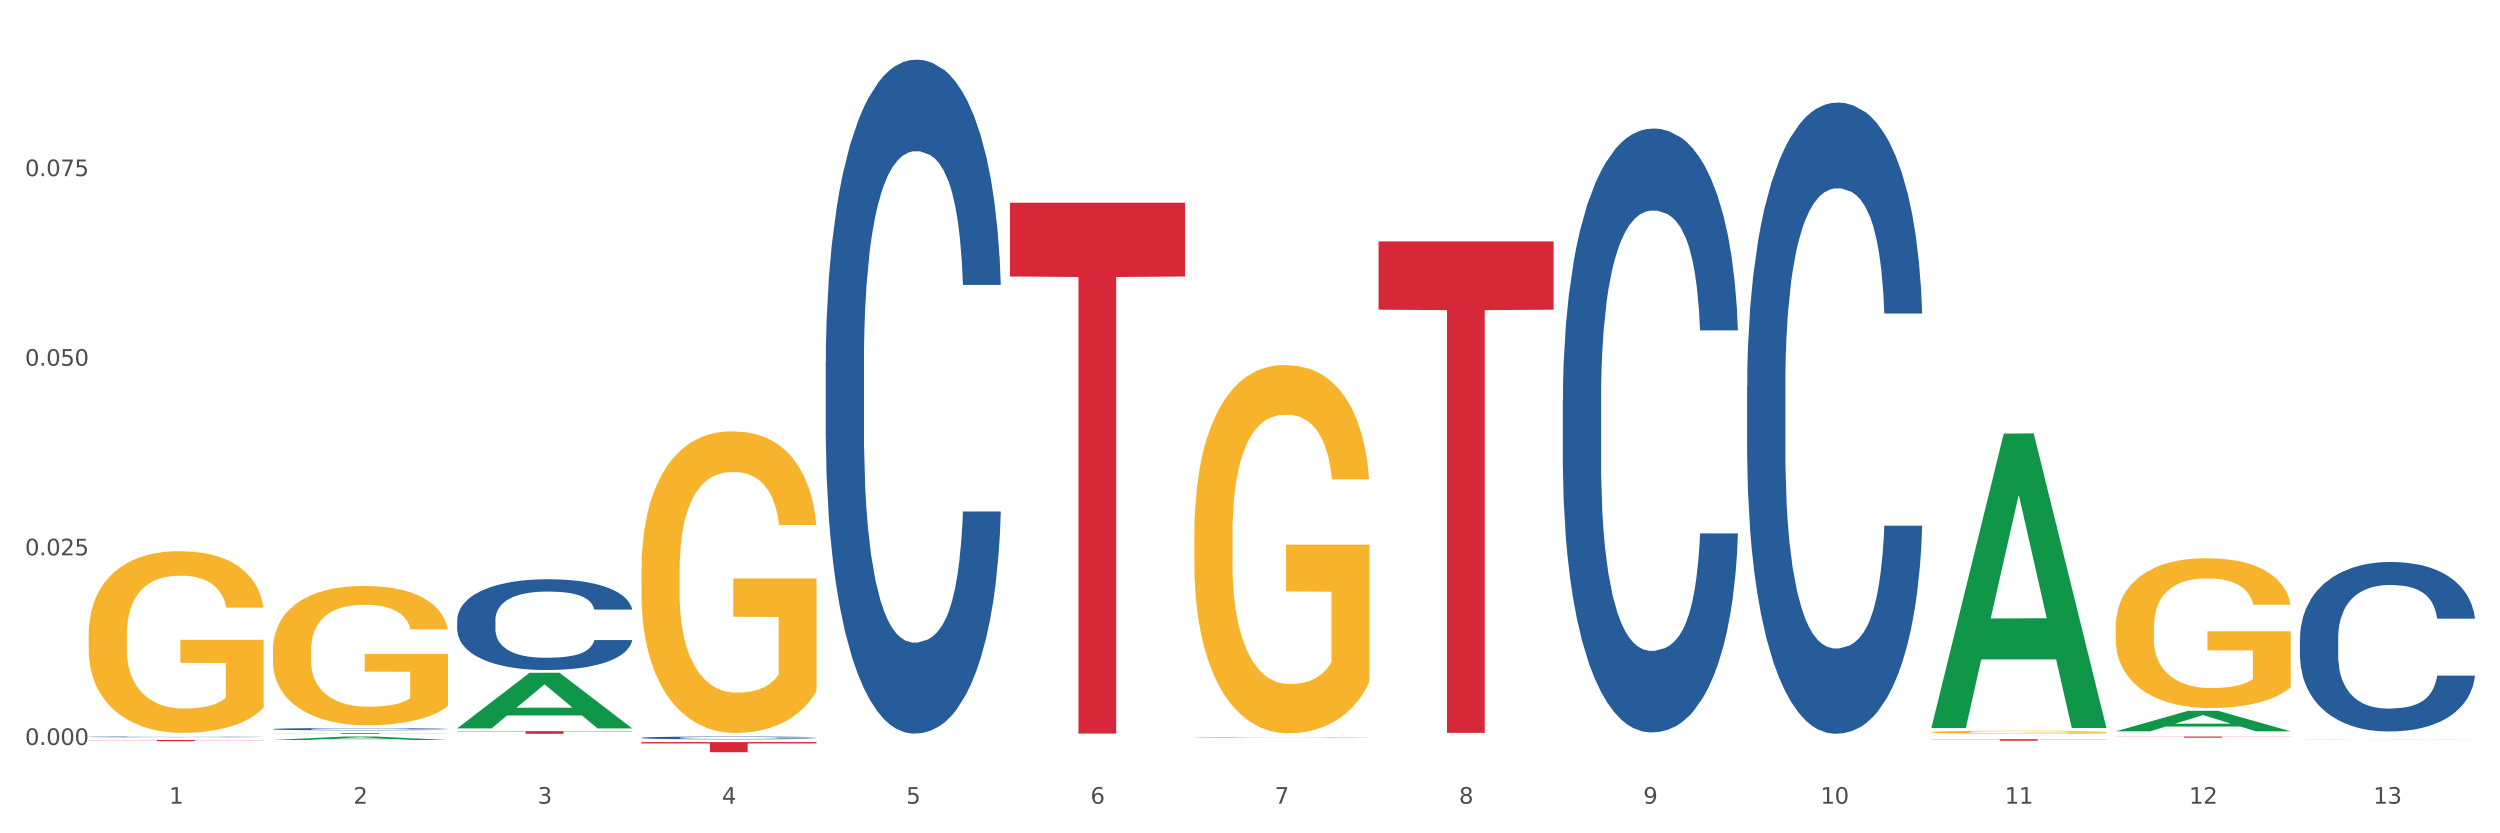
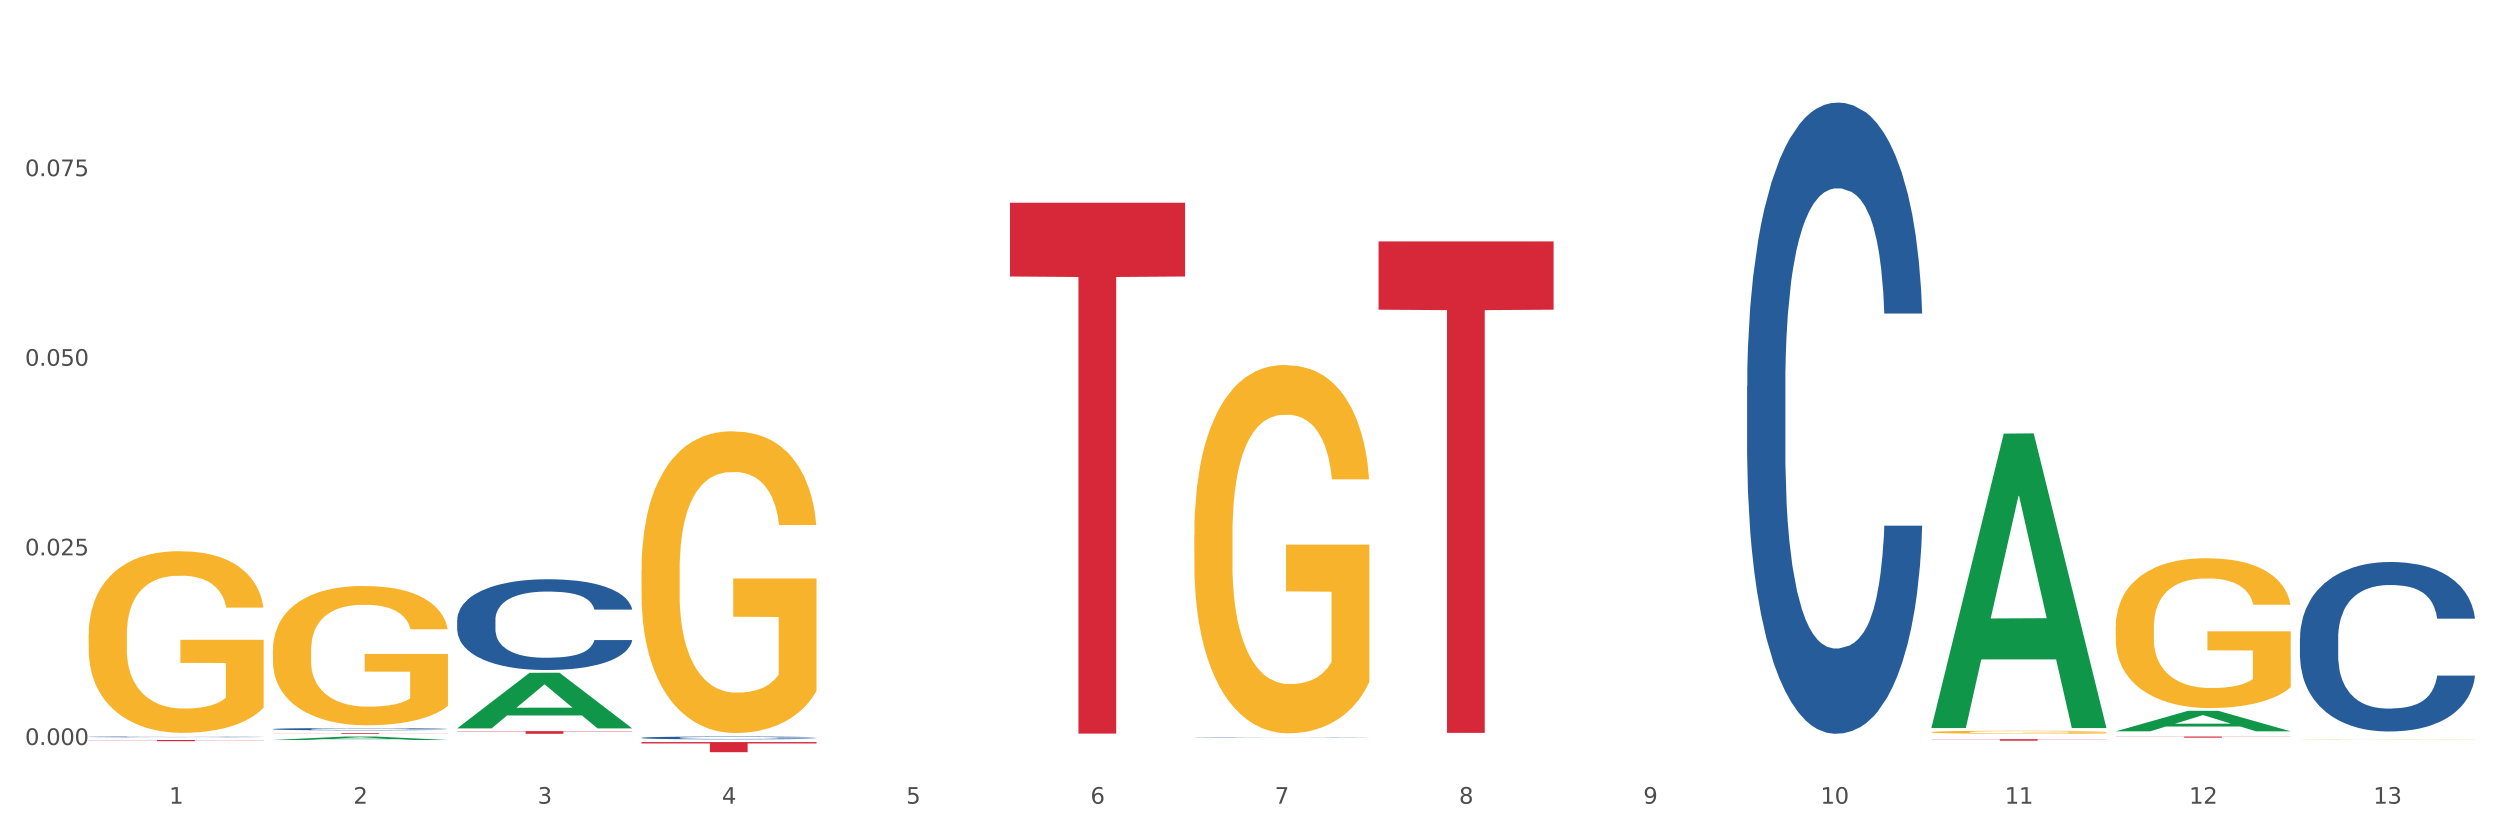
<svg xmlns="http://www.w3.org/2000/svg" xmlns:xlink="http://www.w3.org/1999/xlink" width="1080pt" height="360pt" viewBox="0 0 1080 360" version="1.1">
  <rect x="0" y="0" width="1080" height="360" fill="#333333" stroke="none" />
  <defs>
    <style type="text/css">*{stroke-linejoin: round; stroke-linecap: butt}</style>
  </defs>
  <g id="figure_1">
    <g id="patch_1">
      <path d="M 0 360  L 1080 360  L 1080 0  L 0 0  z " style="fill: #ffffff; stroke: #ffffff; stroke-linejoin: miter" />
    </g>
    <g id="axes_1">
      <g id="matplotlib.axis_1">
        <g id="xtick_1">
          <g id="text_1">
            <g style="fill: #4d4d4d" transform="translate(73.043 347.204) scale(0.096 -0.096)">
              <defs>
                <path id="DejaVuSans-31" d="M 794 531  L 1825 531  L 1825 4091  L 703 3866  L 703 4441  L 1819 4666  L 2450 4666  L 2450 531  L 3481 531  L 3481 0  L 794 0  L 794 531  z " transform="scale(0.016)" />
              </defs>
              <use xlink:href="#DejaVuSans-31" />
            </g>
          </g>
        </g>
        <g id="xtick_2">
          <g id="text_2">
            <g style="fill: #4d4d4d" transform="translate(152.65 347.204) scale(0.096 -0.096)">
              <defs>
                <path id="DejaVuSans-32" d="M 1228 531  L 3431 531  L 3431 0  L 469 0  L 469 531  Q 828 903 1448 1529  Q 2069 2156 2228 2338  Q 2531 2678 2651 2914  Q 2772 3150 2772 3378  Q 2772 3750 2511 3984  Q 2250 4219 1831 4219  Q 1534 4219 1204 4116  Q 875 4013 500 3803  L 500 4441  Q 881 4594 1212 4672  Q 1544 4750 1819 4750  Q 2544 4750 2975 4387  Q 3406 4025 3406 3419  Q 3406 3131 3298 2873  Q 3191 2616 2906 2266  Q 2828 2175 2409 1742  Q 1991 1309 1228 531  z " transform="scale(0.016)" />
              </defs>
              <use xlink:href="#DejaVuSans-32" />
            </g>
          </g>
        </g>
        <g id="xtick_3">
          <g id="text_3">
            <g style="fill: #4d4d4d" transform="translate(232.258 347.204) scale(0.096 -0.096)">
              <defs>
                <path id="DejaVuSans-33" d="M 2597 2516  Q 3050 2419 3304 2112  Q 3559 1806 3559 1356  Q 3559 666 3084 287  Q 2609 -91 1734 -91  Q 1441 -91 1130 -33  Q 819 25 488 141  L 488 750  Q 750 597 1062 519  Q 1375 441 1716 441  Q 2309 441 2620 675  Q 2931 909 2931 1356  Q 2931 1769 2642 2001  Q 2353 2234 1838 2234  L 1294 2234  L 1294 2753  L 1863 2753  Q 2328 2753 2575 2939  Q 2822 3125 2822 3475  Q 2822 3834 2567 4026  Q 2313 4219 1838 4219  Q 1578 4219 1281 4162  Q 984 4106 628 3988  L 628 4550  Q 988 4650 1302 4700  Q 1616 4750 1894 4750  Q 2613 4750 3031 4423  Q 3450 4097 3450 3541  Q 3450 3153 3228 2886  Q 3006 2619 2597 2516  z " transform="scale(0.016)" />
              </defs>
              <use xlink:href="#DejaVuSans-33" />
            </g>
          </g>
        </g>
        <g id="xtick_4">
          <g id="text_4">
            <g style="fill: #4d4d4d" transform="translate(311.865 347.204) scale(0.096 -0.096)">
              <defs>
                <path id="DejaVuSans-34" d="M 2419 4116  L 825 1625  L 2419 1625  L 2419 4116  z M 2253 4666  L 3047 4666  L 3047 1625  L 3713 1625  L 3713 1100  L 3047 1100  L 3047 0  L 2419 0  L 2419 1100  L 313 1100  L 313 1709  L 2253 4666  z " transform="scale(0.016)" />
              </defs>
              <use xlink:href="#DejaVuSans-34" />
            </g>
          </g>
        </g>
        <g id="xtick_5">
          <g id="text_5">
            <g style="fill: #4d4d4d" transform="translate(391.473 347.204) scale(0.096 -0.096)">
              <defs>
                <path id="DejaVuSans-35" d="M 691 4666  L 3169 4666  L 3169 4134  L 1269 4134  L 1269 2991  Q 1406 3038 1543 3061  Q 1681 3084 1819 3084  Q 2600 3084 3056 2656  Q 3513 2228 3513 1497  Q 3513 744 3044 326  Q 2575 -91 1722 -91  Q 1428 -91 1123 -41  Q 819 9 494 109  L 494 744  Q 775 591 1075 516  Q 1375 441 1709 441  Q 2250 441 2565 725  Q 2881 1009 2881 1497  Q 2881 1984 2565 2268  Q 2250 2553 1709 2553  Q 1456 2553 1204 2497  Q 953 2441 691 2322  L 691 4666  z " transform="scale(0.016)" />
              </defs>
              <use xlink:href="#DejaVuSans-35" />
            </g>
          </g>
        </g>
        <g id="xtick_6">
          <g id="text_6">
            <g style="fill: #4d4d4d" transform="translate(471.08 347.204) scale(0.096 -0.096)">
              <defs>
                <path id="DejaVuSans-36" d="M 2113 2584  Q 1688 2584 1439 2293  Q 1191 2003 1191 1497  Q 1191 994 1439 701  Q 1688 409 2113 409  Q 2538 409 2786 701  Q 3034 994 3034 1497  Q 3034 2003 2786 2293  Q 2538 2584 2113 2584  z M 3366 4563  L 3366 3988  Q 3128 4100 2886 4159  Q 2644 4219 2406 4219  Q 1781 4219 1451 3797  Q 1122 3375 1075 2522  Q 1259 2794 1537 2939  Q 1816 3084 2150 3084  Q 2853 3084 3261 2657  Q 3669 2231 3669 1497  Q 3669 778 3244 343  Q 2819 -91 2113 -91  Q 1303 -91 875 529  Q 447 1150 447 2328  Q 447 3434 972 4092  Q 1497 4750 2381 4750  Q 2619 4750 2861 4703  Q 3103 4656 3366 4563  z " transform="scale(0.016)" />
              </defs>
              <use xlink:href="#DejaVuSans-36" />
            </g>
          </g>
        </g>
        <g id="xtick_7">
          <g id="text_7">
            <g style="fill: #4d4d4d" transform="translate(550.688 347.204) scale(0.096 -0.096)">
              <defs>
                <path id="DejaVuSans-37" d="M 525 4666  L 3525 4666  L 3525 4397  L 1831 0  L 1172 0  L 2766 4134  L 525 4134  L 525 4666  z " transform="scale(0.016)" />
              </defs>
              <use xlink:href="#DejaVuSans-37" />
            </g>
          </g>
        </g>
        <g id="xtick_8">
          <g id="text_8">
            <g style="fill: #4d4d4d" transform="translate(630.295 347.204) scale(0.096 -0.096)">
              <defs>
                <path id="DejaVuSans-38" d="M 2034 2216  Q 1584 2216 1326 1975  Q 1069 1734 1069 1313  Q 1069 891 1326 650  Q 1584 409 2034 409  Q 2484 409 2743 651  Q 3003 894 3003 1313  Q 3003 1734 2745 1975  Q 2488 2216 2034 2216  z M 1403 2484  Q 997 2584 770 2862  Q 544 3141 544 3541  Q 544 4100 942 4425  Q 1341 4750 2034 4750  Q 2731 4750 3128 4425  Q 3525 4100 3525 3541  Q 3525 3141 3298 2862  Q 3072 2584 2669 2484  Q 3125 2378 3379 2068  Q 3634 1759 3634 1313  Q 3634 634 3220 271  Q 2806 -91 2034 -91  Q 1263 -91 848 271  Q 434 634 434 1313  Q 434 1759 690 2068  Q 947 2378 1403 2484  z M 1172 3481  Q 1172 3119 1398 2916  Q 1625 2713 2034 2713  Q 2441 2713 2670 2916  Q 2900 3119 2900 3481  Q 2900 3844 2670 4047  Q 2441 4250 2034 4250  Q 1625 4250 1398 4047  Q 1172 3844 1172 3481  z " transform="scale(0.016)" />
              </defs>
              <use xlink:href="#DejaVuSans-38" />
            </g>
          </g>
        </g>
        <g id="xtick_9">
          <g id="text_9">
            <g style="fill: #4d4d4d" transform="translate(709.902 347.204) scale(0.096 -0.096)">
              <defs>
                <path id="DejaVuSans-39" d="M 703 97  L 703 672  Q 941 559 1184 500  Q 1428 441 1663 441  Q 2288 441 2617 861  Q 2947 1281 2994 2138  Q 2813 1869 2534 1725  Q 2256 1581 1919 1581  Q 1219 1581 811 2004  Q 403 2428 403 3163  Q 403 3881 828 4315  Q 1253 4750 1959 4750  Q 2769 4750 3195 4129  Q 3622 3509 3622 2328  Q 3622 1225 3098 567  Q 2575 -91 1691 -91  Q 1453 -91 1209 -44  Q 966 3 703 97  z M 1959 2075  Q 2384 2075 2632 2365  Q 2881 2656 2881 3163  Q 2881 3666 2632 3958  Q 2384 4250 1959 4250  Q 1534 4250 1286 3958  Q 1038 3666 1038 3163  Q 1038 2656 1286 2365  Q 1534 2075 1959 2075  z " transform="scale(0.016)" />
              </defs>
              <use xlink:href="#DejaVuSans-39" />
            </g>
          </g>
        </g>
        <g id="xtick_10">
          <g id="text_10">
            <g style="fill: #4d4d4d" transform="translate(786.456 347.204) scale(0.096 -0.096)">
              <defs>
                <path id="DejaVuSans-30" d="M 2034 4250  Q 1547 4250 1301 3770  Q 1056 3291 1056 2328  Q 1056 1369 1301 889  Q 1547 409 2034 409  Q 2525 409 2770 889  Q 3016 1369 3016 2328  Q 3016 3291 2770 3770  Q 2525 4250 2034 4250  z M 2034 4750  Q 2819 4750 3233 4129  Q 3647 3509 3647 2328  Q 3647 1150 3233 529  Q 2819 -91 2034 -91  Q 1250 -91 836 529  Q 422 1150 422 2328  Q 422 3509 836 4129  Q 1250 4750 2034 4750  z " transform="scale(0.016)" />
              </defs>
              <use xlink:href="#DejaVuSans-31" />
              <use xlink:href="#DejaVuSans-30" transform="translate(63.623 0)" />
            </g>
          </g>
        </g>
        <g id="xtick_11">
          <g id="text_11">
            <g style="fill: #4d4d4d" transform="translate(866.063 347.204) scale(0.096 -0.096)">
              <use xlink:href="#DejaVuSans-31" />
              <use xlink:href="#DejaVuSans-31" transform="translate(63.623 0)" />
            </g>
          </g>
        </g>
        <g id="xtick_12">
          <g id="text_12">
            <g style="fill: #4d4d4d" transform="translate(945.671 347.204) scale(0.096 -0.096)">
              <use xlink:href="#DejaVuSans-31" />
              <use xlink:href="#DejaVuSans-32" transform="translate(63.623 0)" />
            </g>
          </g>
        </g>
        <g id="xtick_13">
          <g id="text_13">
            <g style="fill: #4d4d4d" transform="translate(1025.278 347.204) scale(0.096 -0.096)">
              <use xlink:href="#DejaVuSans-31" />
              <use xlink:href="#DejaVuSans-33" transform="translate(63.623 0)" />
            </g>
          </g>
        </g>
        <g id="xtick_14" />
        <g id="xtick_15" />
        <g id="xtick_16" />
        <g id="xtick_17" />
        <g id="xtick_18" />
        <g id="xtick_19" />
        <g id="xtick_20" />
        <g id="xtick_21" />
        <g id="xtick_22" />
        <g id="xtick_23" />
        <g id="xtick_24" />
        <g id="xtick_25" />
      </g>
      <g id="matplotlib.axis_2">
        <g id="ytick_1">
          <g id="text_14">
            <g style="fill: #4d4d4d" transform="translate(10.8 321.825) scale(0.096 -0.096)">
              <defs>
                <path id="DejaVuSans-2e" d="M 684 794  L 1344 794  L 1344 0  L 684 0  L 684 794  z " transform="scale(0.016)" />
              </defs>
              <use xlink:href="#DejaVuSans-30" />
              <use xlink:href="#DejaVuSans-2e" transform="translate(63.623 0)" />
              <use xlink:href="#DejaVuSans-30" transform="translate(95.41 0)" />
              <use xlink:href="#DejaVuSans-30" transform="translate(159.033 0)" />
              <use xlink:href="#DejaVuSans-30" transform="translate(222.656 0)" />
            </g>
          </g>
        </g>
        <g id="ytick_2">
          <g id="text_15">
            <g style="fill: #4d4d4d" transform="translate(10.8 239.915) scale(0.096 -0.096)">
              <use xlink:href="#DejaVuSans-30" />
              <use xlink:href="#DejaVuSans-2e" transform="translate(63.623 0)" />
              <use xlink:href="#DejaVuSans-30" transform="translate(95.41 0)" />
              <use xlink:href="#DejaVuSans-32" transform="translate(159.033 0)" />
              <use xlink:href="#DejaVuSans-35" transform="translate(222.656 0)" />
            </g>
          </g>
        </g>
        <g id="ytick_3">
          <g id="text_16">
            <g style="fill: #4d4d4d" transform="translate(10.8 158.006) scale(0.096 -0.096)">
              <use xlink:href="#DejaVuSans-30" />
              <use xlink:href="#DejaVuSans-2e" transform="translate(63.623 0)" />
              <use xlink:href="#DejaVuSans-30" transform="translate(95.41 0)" />
              <use xlink:href="#DejaVuSans-35" transform="translate(159.033 0)" />
              <use xlink:href="#DejaVuSans-30" transform="translate(222.656 0)" />
            </g>
          </g>
        </g>
        <g id="ytick_4">
          <g id="text_17">
            <g style="fill: #4d4d4d" transform="translate(10.8 76.096) scale(0.096 -0.096)">
              <use xlink:href="#DejaVuSans-30" />
              <use xlink:href="#DejaVuSans-2e" transform="translate(63.623 0)" />
              <use xlink:href="#DejaVuSans-30" transform="translate(95.41 0)" />
              <use xlink:href="#DejaVuSans-37" transform="translate(159.033 0)" />
              <use xlink:href="#DejaVuSans-35" transform="translate(222.656 0)" />
            </g>
          </g>
        </g>
        <g id="ytick_5" />
        <g id="ytick_6" />
        <g id="ytick_7" />
        <g id="ytick_8" />
      </g>
      <g id="PolyCollection_1">
        <path d="M 117.89 319.669  L 117.968 319.667  L 149.155 318.179  L 162.097 318.178  L 193.518 319.671  L 178.548 319.671  L 171.765 319.324  L 139.565 319.324  L 139.331 319.329  L 132.782 319.671  L 117.89 319.671  L 117.89 319.669  L 143.619 319.116  L 167.711 319.115  L 155.782 318.496  L 155.626 318.493  L 155.47 318.497  L 143.541 319.115  L 143.619 319.116  L 117.89 319.669  z " clip-path="url(#p1dcf8e712e)" style="fill: #109648" />
        <path d="M 515.928 231.208  L 516.017 231.063  L 516.017 225.831  L 516.196 221.326  L 517.089 210.427  L 518.428 201.417  L 519.41 196.622  L 520.392 192.698  L 521.553 188.775  L 522.982 184.706  L 525.571 178.748  L 527.178 175.696  L 529.143 172.499  L 532.714 167.849  L 535.303 165.233  L 537.982 163.053  L 542.357 160.437  L 545.214 159.275  L 548.25 158.403  L 551.911 157.822  L 554.679 157.676  L 560.751 158.112  L 565.929 159.42  L 568.429 160.437  L 571.644 162.181  L 573.34 163.344  L 576.108 165.669  L 578.965 168.721  L 580.93 171.336  L 583.876 176.277  L 586.108 181.218  L 588.162 187.322  L 589.234 191.536  L 590.037 195.459  L 590.751 199.964  L 591.466 207.085  L 575.394 207.085  L 574.769 201.999  L 573.787 197.203  L 572.358 192.553  L 571.108 189.647  L 568.965 186.014  L 567.001 183.689  L 564.947 181.945  L 562.447 180.492  L 560.483 179.765  L 557.715 179.184  L 552.268 179.329  L 548.607 180.492  L 546.107 181.945  L 544.5 183.253  L 543.072 184.706  L 541.464 186.74  L 539.589 189.792  L 538.25 192.553  L 536.911 196.041  L 535.839 199.528  L 534.857 203.597  L 534.053 207.957  L 533.428 212.462  L 532.893 217.984  L 532.446 227.139  L 532.446 247.048  L 532.625 251.553  L 533.071 257.511  L 533.607 262.016  L 534.5 267.393  L 535.303 271.026  L 536.821 276.257  L 538.518 280.617  L 539.857 283.378  L 541.197 285.703  L 543.518 288.9  L 546.107 291.516  L 548.34 293.114  L 551.375 294.567  L 553.429 295.149  L 555.215 295.439  L 559.59 295.439  L 562.715 295.003  L 566.197 293.986  L 568.876 292.678  L 571.108 291.08  L 573.608 288.464  L 575.215 285.993  L 575.215 255.622  L 555.572 255.476  L 555.572 235.277  L 591.555 235.277  L 591.555 294.567  L 590.037 297.619  L 588.341 300.38  L 586.555 302.85  L 583.876 305.902  L 580.662 308.809  L 577.805 310.843  L 574.769 312.587  L 571.197 314.185  L 566.554 315.639  L 563.697 316.22  L 560.126 316.656  L 555.929 316.801  L 552.268 316.51  L 548.697 315.784  L 544.947 314.476  L 541.286 312.587  L 538.518 310.698  L 535.75 308.373  L 532.803 305.321  L 530.482 302.414  L 528.696 299.799  L 526.732 296.456  L 524.589 292.097  L 522.982 288.173  L 521.553 284.104  L 520.035 278.873  L 518.964 274.368  L 517.892 268.7  L 517.267 264.486  L 516.553 257.947  L 516.017 248.792  L 515.928 231.208  z " clip-path="url(#p1dcf8e712e)" style="fill: #f7b32b" />
        <path d="M 834.358 316.295  L 834.447 316.294  L 834.447 316.25  L 834.626 316.212  L 835.519 316.122  L 836.858 316.047  L 837.84 316.007  L 838.822 315.974  L 839.983 315.941  L 841.412 315.907  L 844.001 315.858  L 845.608 315.832  L 847.573 315.806  L 851.144 315.767  L 853.733 315.745  L 856.412 315.727  L 860.787 315.705  L 863.644 315.695  L 866.68 315.688  L 870.341 315.683  L 873.109 315.682  L 879.181 315.686  L 884.359 315.697  L 886.859 315.705  L 890.074 315.72  L 891.77 315.729  L 894.538 315.749  L 897.395 315.774  L 899.36 315.796  L 902.306 315.837  L 904.538 315.878  L 906.592 315.929  L 907.664 315.964  L 908.467 315.997  L 909.181 316.034  L 909.896 316.094  L 893.824 316.094  L 893.199 316.051  L 892.217 316.011  L 890.788 315.973  L 889.538 315.948  L 887.395 315.918  L 885.431 315.899  L 883.377 315.884  L 880.877 315.872  L 878.913 315.866  L 876.145 315.861  L 870.698 315.862  L 867.037 315.872  L 864.537 315.884  L 862.93 315.895  L 861.502 315.907  L 859.894 315.924  L 858.019 315.95  L 856.68 315.973  L 855.341 316.002  L 854.269 316.031  L 853.287 316.065  L 852.483 316.101  L 851.858 316.139  L 851.323 316.185  L 850.876 316.261  L 850.876 316.427  L 851.055 316.464  L 851.501 316.514  L 852.037 316.551  L 852.93 316.596  L 853.733 316.627  L 855.251 316.67  L 856.948 316.706  L 858.287 316.729  L 859.626 316.749  L 861.948 316.775  L 864.537 316.797  L 866.77 316.811  L 869.805 316.823  L 871.859 316.828  L 873.645 316.83  L 878.02 316.83  L 881.145 316.826  L 884.627 316.818  L 887.306 316.807  L 889.538 316.794  L 892.038 316.772  L 893.645 316.751  L 893.645 316.498  L 874.002 316.497  L 874.002 316.329  L 909.985 316.329  L 909.985 316.823  L 908.467 316.848  L 906.771 316.871  L 904.985 316.892  L 902.306 316.917  L 899.092 316.941  L 896.235 316.958  L 893.199 316.973  L 889.627 316.986  L 884.984 316.998  L 882.127 317.003  L 878.556 317.007  L 874.359 317.008  L 870.698 317.006  L 867.127 316.999  L 863.377 316.989  L 859.716 316.973  L 856.948 316.957  L 854.18 316.938  L 851.233 316.912  L 848.912 316.888  L 847.126 316.866  L 845.162 316.838  L 843.019 316.802  L 841.412 316.769  L 839.983 316.735  L 838.465 316.692  L 837.394 316.654  L 836.322 316.607  L 835.697 316.572  L 834.983 316.518  L 834.447 316.441  L 834.358 316.295  z " clip-path="url(#p1dcf8e712e)" style="fill: #f7b32b" />
        <path d="M 913.965 271.07  L 914.055 271.011  L 914.055 268.883  L 914.233 267.05  L 915.126 262.617  L 916.465 258.952  L 917.448 257.001  L 918.43 255.405  L 919.591 253.809  L 921.019 252.154  L 923.609 249.731  L 925.216 248.489  L 927.18 247.189  L 930.752 245.297  L 933.341 244.233  L 936.02 243.346  L 940.395 242.282  L 943.252 241.81  L 946.288 241.455  L 949.949 241.218  L 952.716 241.159  L 958.788 241.337  L 963.967 241.869  L 966.467 242.282  L 969.681 242.992  L 971.378 243.465  L 974.146 244.411  L 977.003 245.652  L 978.967 246.716  L 981.914 248.726  L 984.146 250.735  L 986.2 253.218  L 987.271 254.932  L 988.075 256.528  L 988.789 258.361  L 989.503 261.257  L 973.431 261.257  L 972.806 259.189  L 971.824 257.238  L 970.396 255.346  L 969.146 254.164  L 967.003 252.686  L 965.038 251.74  L 962.985 251.031  L 960.485 250.44  L 958.52 250.144  L 955.752 249.908  L 950.306 249.967  L 946.645 250.44  L 944.145 251.031  L 942.538 251.563  L 941.109 252.154  L 939.502 252.982  L 937.627 254.223  L 936.287 255.346  L 934.948 256.765  L 933.877 258.184  L 932.894 259.839  L 932.091 261.612  L 931.466 263.445  L 930.93 265.691  L 930.484 269.415  L 930.484 277.513  L 930.662 279.346  L 931.109 281.769  L 931.644 283.602  L 932.537 285.789  L 933.341 287.267  L 934.859 289.395  L 936.555 291.168  L 937.895 292.291  L 939.234 293.237  L 941.555 294.538  L 944.145 295.602  L 946.377 296.252  L 949.413 296.843  L 951.466 297.079  L 953.252 297.198  L 957.627 297.198  L 960.752 297.02  L 964.235 296.606  L 966.913 296.074  L 969.146 295.424  L 971.646 294.36  L 973.253 293.355  L 973.253 281.001  L 953.609 280.942  L 953.609 272.725  L 989.593 272.725  L 989.593 296.843  L 988.075 298.084  L 986.378 299.207  L 984.592 300.212  L 981.914 301.454  L 978.699 302.636  L 975.842 303.463  L 972.806 304.173  L 969.235 304.823  L 964.592 305.414  L 961.735 305.651  L 958.163 305.828  L 953.967 305.887  L 950.306 305.769  L 946.734 305.473  L 942.984 304.941  L 939.323 304.173  L 936.555 303.404  L 933.787 302.459  L 930.841 301.217  L 928.519 300.035  L 926.734 298.971  L 924.769 297.611  L 922.626 295.838  L 921.019 294.242  L 919.591 292.587  L 918.073 290.459  L 917.001 288.626  L 915.93 286.321  L 915.305 284.607  L 914.59 281.947  L 914.055 278.223  L 913.965 271.07  z " clip-path="url(#p1dcf8e712e)" style="fill: #f7b32b" />
        <path d="M 993.573 319.309  L 993.662 319.309  L 993.662 319.305  L 993.841 319.301  L 994.734 319.292  L 996.073 319.285  L 997.055 319.281  L 998.037 319.277  L 999.198 319.274  L 1000.627 319.271  L 1003.216 319.266  L 1004.823 319.263  L 1006.788 319.261  L 1010.359 319.257  L 1012.948 319.255  L 1015.627 319.253  L 1020.002 319.251  L 1022.859 319.25  L 1025.895 319.249  L 1029.556 319.249  L 1032.324 319.249  L 1038.396 319.249  L 1043.574 319.25  L 1046.074 319.251  L 1049.289 319.252  L 1050.985 319.253  L 1053.753 319.255  L 1056.61 319.258  L 1058.575 319.26  L 1061.521 319.264  L 1063.753 319.268  L 1065.807 319.273  L 1066.879 319.276  L 1067.682 319.28  L 1068.396 319.283  L 1069.111 319.289  L 1053.039 319.289  L 1052.414 319.285  L 1051.432 319.281  L 1050.003 319.277  L 1048.753 319.275  L 1046.61 319.272  L 1044.646 319.27  L 1042.592 319.269  L 1040.092 319.267  L 1038.128 319.267  L 1035.36 319.266  L 1029.913 319.266  L 1026.252 319.267  L 1023.752 319.269  L 1022.145 319.27  L 1020.717 319.271  L 1019.109 319.273  L 1017.234 319.275  L 1015.895 319.277  L 1014.556 319.28  L 1013.484 319.283  L 1012.502 319.286  L 1011.698 319.29  L 1011.073 319.294  L 1010.538 319.298  L 1010.091 319.306  L 1010.091 319.322  L 1010.27 319.326  L 1010.716 319.331  L 1011.252 319.334  L 1012.145 319.339  L 1012.948 319.342  L 1014.466 319.346  L 1016.163 319.35  L 1017.502 319.352  L 1018.841 319.354  L 1021.163 319.356  L 1023.752 319.359  L 1025.985 319.36  L 1029.02 319.361  L 1031.074 319.362  L 1032.86 319.362  L 1037.235 319.362  L 1040.36 319.361  L 1043.842 319.361  L 1046.521 319.36  L 1048.753 319.358  L 1051.253 319.356  L 1052.86 319.354  L 1052.86 319.329  L 1033.217 319.329  L 1033.217 319.312  L 1069.2 319.312  L 1069.2 319.361  L 1067.682 319.364  L 1065.986 319.366  L 1064.2 319.368  L 1061.521 319.37  L 1058.307 319.373  L 1055.45 319.374  L 1052.414 319.376  L 1048.842 319.377  L 1044.199 319.378  L 1041.342 319.379  L 1037.771 319.379  L 1033.574 319.379  L 1029.913 319.379  L 1026.342 319.379  L 1022.592 319.377  L 1018.931 319.376  L 1016.163 319.374  L 1013.395 319.372  L 1010.448 319.37  L 1008.127 319.368  L 1006.341 319.365  L 1004.377 319.363  L 1002.234 319.359  L 1000.627 319.356  L 999.198 319.353  L 997.68 319.348  L 996.609 319.345  L 995.537 319.34  L 994.912 319.336  L 994.198 319.331  L 993.662 319.323  L 993.573 319.309  z " clip-path="url(#p1dcf8e712e)" style="fill: #f7b32b" />
        <path d="M 515.928 318.555  L 516.017 318.555  L 516.017 318.55  L 516.286 318.544  L 517.269 318.532  L 518.52 318.523  L 520.666 318.512  L 521.828 318.508  L 523.348 318.503  L 526.476 318.495  L 530.052 318.488  L 532.555 318.484  L 534.432 318.482  L 538.634 318.477  L 541.048 318.475  L 543.551 318.474  L 545.696 318.473  L 549.272 318.472  L 552.132 318.471  L 555.44 318.471  L 558.211 318.471  L 561.876 318.472  L 567.24 318.474  L 569.296 318.475  L 572.067 318.477  L 574.928 318.48  L 577.252 318.483  L 579.934 318.487  L 582.705 318.492  L 585.387 318.498  L 587.264 318.504  L 588.784 318.51  L 590.125 318.518  L 591.108 318.527  L 591.555 318.534  L 575.196 318.534  L 574.749 318.527  L 573.855 318.52  L 572.961 318.516  L 571.978 318.512  L 570.458 318.508  L 569.117 318.505  L 566.882 318.502  L 564.826 318.5  L 563.128 318.499  L 561.072 318.498  L 556.691 318.496  L 553.563 318.496  L 551.596 318.497  L 549.182 318.498  L 547.126 318.499  L 544.713 318.501  L 542.835 318.503  L 540.958 318.506  L 539.885 318.508  L 538.276 318.512  L 537.204 318.515  L 535.773 318.52  L 534.969 318.524  L 533.539 318.534  L 532.913 318.541  L 532.645 318.546  L 532.466 318.551  L 532.466 318.578  L 533.002 318.59  L 533.449 318.595  L 534.164 318.601  L 535.505 318.608  L 537.472 318.616  L 539.528 318.621  L 541.226 318.624  L 542.835 318.627  L 544.445 318.628  L 546.411 318.63  L 548.02 318.631  L 550.434 318.632  L 553.295 318.633  L 555.529 318.633  L 560.088 318.632  L 562.145 318.631  L 564.111 318.63  L 566.257 318.628  L 567.955 318.626  L 568.938 318.624  L 570.548 318.621  L 571.799 318.618  L 572.872 318.614  L 573.587 318.61  L 574.391 318.605  L 575.017 318.599  L 575.196 318.596  L 591.555 318.596  L 591.197 318.602  L 590.572 318.608  L 589.32 318.616  L 588.337 318.621  L 586.817 318.627  L 585.208 318.631  L 582.973 318.637  L 580.917 318.641  L 578.772 318.644  L 576.448 318.647  L 572.246 318.651  L 570.726 318.653  L 567.508 318.655  L 565.005 318.656  L 561.34 318.657  L 557.585 318.658  L 553.652 318.658  L 550.166 318.658  L 546.322 318.657  L 543.908 318.656  L 541.226 318.654  L 538.098 318.652  L 535.148 318.649  L 532.376 318.645  L 529.784 318.641  L 527.37 318.637  L 524.242 318.63  L 521.917 318.622  L 520.219 318.616  L 519.057 318.61  L 517.895 318.603  L 517.269 318.598  L 516.286 318.586  L 515.928 318.575  L 515.928 318.555  z " clip-path="url(#p1dcf8e712e)" style="fill: #255c99" />
-         <path d="M 356.713 156.596  L 356.802 156.33  L 356.802 148.884  L 357.071 138.779  L 358.054 120.164  L 359.305 106.07  L 361.451 89.582  L 362.613 82.668  L 364.133 74.956  L 367.261 62.457  L 370.837 51.82  L 373.34 45.97  L 375.217 42.247  L 379.419 35.599  L 381.833 32.674  L 384.336 30.28  L 386.481 28.685  L 390.057 26.823  L 392.917 26.025  L 396.225 25.759  L 398.996 26.025  L 402.661 27.089  L 408.025 30.28  L 410.081 32.142  L 412.852 35.333  L 415.713 39.588  L 418.037 43.843  L 420.719 49.959  L 423.49 57.937  L 426.172 68.042  L 428.049 77.349  L 429.569 87.189  L 430.91 99.155  L 431.893 112.186  L 432.34 123.089  L 415.981 123.089  L 415.534 113.25  L 414.64 102.613  L 413.746 95.432  L 412.763 89.582  L 411.243 82.934  L 409.902 78.679  L 407.667 73.626  L 405.611 70.435  L 403.913 68.574  L 401.857 66.978  L 397.477 65.383  L 394.348 65.383  L 392.381 65.915  L 389.967 67.244  L 387.911 69.106  L 385.498 72.297  L 383.62 75.754  L 381.743 80.275  L 380.67 83.466  L 379.061 89.316  L 377.989 94.103  L 376.558 102.347  L 375.754 108.197  L 374.324 123.355  L 373.698 134.524  L 373.43 142.236  L 373.251 150.745  L 373.251 192.23  L 373.787 210.845  L 374.234 218.823  L 374.949 227.864  L 376.29 239.565  L 378.257 251  L 380.313 259.244  L 382.011 264.296  L 383.62 268.019  L 385.23 270.945  L 387.196 273.604  L 388.805 275.199  L 391.219 276.795  L 394.08 277.593  L 396.314 277.593  L 400.873 276.263  L 402.93 274.933  L 404.896 273.072  L 407.042 270.147  L 408.74 266.956  L 409.723 264.562  L 411.333 259.51  L 412.584 254.191  L 413.657 248.075  L 414.372 242.756  L 415.176 234.778  L 415.802 225.737  L 415.981 220.95  L 432.34 220.95  L 431.983 230.524  L 431.357 239.831  L 430.105 252.33  L 429.122 259.51  L 427.602 268.285  L 425.993 275.731  L 423.758 283.975  L 421.702 290.091  L 419.557 295.41  L 417.233 300.197  L 413.031 306.845  L 411.511 308.706  L 408.293 311.897  L 405.79 313.759  L 402.125 315.62  L 398.37 316.684  L 394.437 316.95  L 390.951 316.418  L 387.107 314.823  L 384.693 313.227  L 382.011 310.834  L 378.883 307.111  L 375.933 302.59  L 373.161 297.271  L 370.569 291.155  L 368.155 284.241  L 365.027 272.806  L 362.702 261.637  L 361.004 251.266  L 359.842 242.49  L 358.68 231.321  L 358.054 223.609  L 357.071 204.995  L 356.713 187.709  L 356.713 156.596  z " clip-path="url(#p1dcf8e712e)" style="fill: #255c99" />
        <path d="M 277.105 318.727  L 277.195 318.726  L 277.195 318.695  L 277.463 318.652  L 278.446 318.574  L 279.698 318.515  L 281.843 318.446  L 283.005 318.417  L 284.525 318.384  L 287.654 318.332  L 291.23 318.287  L 293.733 318.262  L 295.61 318.247  L 299.811 318.219  L 302.225 318.207  L 304.728 318.197  L 306.874 318.19  L 310.449 318.182  L 313.31 318.179  L 316.618 318.178  L 319.389 318.179  L 323.054 318.183  L 328.417 318.197  L 330.474 318.204  L 333.245 318.218  L 336.105 318.236  L 338.43 318.254  L 341.111 318.279  L 343.883 318.313  L 346.564 318.355  L 348.442 318.394  L 349.961 318.436  L 351.302 318.486  L 352.286 318.541  L 352.733 318.586  L 336.374 318.586  L 335.927 318.545  L 335.033 318.5  L 334.139 318.47  L 333.155 318.446  L 331.636 318.418  L 330.295 318.4  L 328.06 318.379  L 326.004 318.365  L 324.305 318.357  L 322.249 318.351  L 317.869 318.344  L 314.74 318.344  L 312.774 318.346  L 310.36 318.352  L 308.304 318.36  L 305.89 318.373  L 304.013 318.388  L 302.136 318.407  L 301.063 318.42  L 299.454 318.445  L 298.381 318.465  L 296.951 318.499  L 296.146 318.524  L 294.716 318.587  L 294.09 318.634  L 293.822 318.667  L 293.643 318.702  L 293.643 318.877  L 294.18 318.955  L 294.627 318.988  L 295.342 319.026  L 296.683 319.075  L 298.649 319.124  L 300.705 319.158  L 302.404 319.179  L 304.013 319.195  L 305.622 319.207  L 307.589 319.218  L 309.198 319.225  L 311.611 319.232  L 314.472 319.235  L 316.707 319.235  L 321.266 319.23  L 323.322 319.224  L 325.289 319.216  L 327.434 319.204  L 329.133 319.191  L 330.116 319.18  L 331.725 319.159  L 332.977 319.137  L 334.049 319.111  L 334.764 319.089  L 335.569 319.055  L 336.195 319.017  L 336.374 318.997  L 352.733 318.997  L 352.375 319.038  L 351.749 319.077  L 350.498 319.129  L 349.514 319.159  L 347.995 319.196  L 346.386 319.227  L 344.151 319.262  L 342.095 319.288  L 339.949 319.31  L 337.625 319.33  L 333.424 319.358  L 331.904 319.366  L 328.686 319.379  L 326.183 319.387  L 322.517 319.395  L 318.763 319.399  L 314.83 319.4  L 311.343 319.398  L 307.499 319.392  L 305.086 319.385  L 302.404 319.375  L 299.275 319.359  L 296.325 319.34  L 293.554 319.318  L 290.962 319.292  L 288.548 319.263  L 285.419 319.215  L 283.095 319.168  L 281.396 319.125  L 280.234 319.088  L 279.072 319.041  L 278.446 319.008  L 277.463 318.93  L 277.105 318.858  L 277.105 318.727  z " clip-path="url(#p1dcf8e712e)" style="fill: #255c99" />
        <path d="M 117.89 316.677  L 193.518 316.677  L 193.518 316.723  L 163.769 316.723  L 163.769 317.008  L 147.46 317.008  L 147.46 316.723  L 117.89 316.723  L 117.89 316.677  L 117.89 316.677  z " clip-path="url(#p1dcf8e712e)" style="fill: #d62839" />
        <path d="M 197.498 267.856  L 197.587 267.82  L 197.587 266.817  L 197.856 265.456  L 198.839 262.949  L 200.09 261.051  L 202.236 258.831  L 203.398 257.9  L 204.918 256.861  L 208.046 255.178  L 211.622 253.745  L 214.125 252.957  L 216.002 252.456  L 220.204 251.561  L 222.618 251.167  L 225.121 250.844  L 227.266 250.63  L 230.842 250.379  L 233.702 250.271  L 237.01 250.236  L 239.781 250.271  L 243.446 250.415  L 248.81 250.844  L 250.866 251.095  L 253.637 251.525  L 256.498 252.098  L 258.822 252.671  L 261.504 253.495  L 264.275 254.569  L 266.957 255.93  L 268.834 257.183  L 270.354 258.508  L 271.695 260.12  L 272.678 261.875  L 273.125 263.343  L 256.766 263.343  L 256.319 262.018  L 255.425 260.586  L 254.531 259.619  L 253.548 258.831  L 252.028 257.935  L 250.687 257.362  L 248.452 256.682  L 246.396 256.252  L 244.698 256.002  L 242.642 255.787  L 238.262 255.572  L 235.133 255.572  L 233.166 255.643  L 230.752 255.822  L 228.696 256.073  L 226.283 256.503  L 224.406 256.968  L 222.528 257.577  L 221.456 258.007  L 219.846 258.795  L 218.774 259.44  L 217.343 260.55  L 216.539 261.338  L 215.109 263.379  L 214.483 264.883  L 214.215 265.922  L 214.036 267.068  L 214.036 272.655  L 214.572 275.161  L 215.019 276.236  L 215.734 277.454  L 217.075 279.029  L 219.042 280.569  L 221.098 281.679  L 222.796 282.36  L 224.406 282.861  L 226.015 283.255  L 227.981 283.613  L 229.59 283.828  L 232.004 284.043  L 234.865 284.151  L 237.099 284.151  L 241.658 283.971  L 243.715 283.792  L 245.681 283.542  L 247.827 283.148  L 249.525 282.718  L 250.508 282.396  L 252.118 281.715  L 253.369 280.999  L 254.442 280.175  L 255.157 279.459  L 255.961 278.385  L 256.587 277.167  L 256.766 276.522  L 273.125 276.522  L 272.768 277.812  L 272.142 279.065  L 270.89 280.748  L 269.907 281.715  L 268.387 282.897  L 266.778 283.9  L 264.543 285.01  L 262.487 285.834  L 260.342 286.55  L 258.018 287.195  L 253.816 288.09  L 252.296 288.341  L 249.078 288.77  L 246.575 289.021  L 242.91 289.272  L 239.155 289.415  L 235.222 289.451  L 231.736 289.379  L 227.892 289.164  L 225.478 288.949  L 222.796 288.627  L 219.668 288.126  L 216.718 287.517  L 213.946 286.801  L 211.354 285.977  L 208.94 285.046  L 205.812 283.506  L 203.487 282.002  L 201.789 280.605  L 200.627 279.423  L 199.465 277.919  L 198.839 276.881  L 197.856 274.374  L 197.498 272.046  L 197.498 267.856  z " clip-path="url(#p1dcf8e712e)" style="fill: #255c99" />
        <path d="M 38.283 318.329  L 38.372 318.329  L 38.372 318.32  L 38.641 318.308  L 39.624 318.287  L 40.875 318.271  L 43.021 318.251  L 44.183 318.243  L 45.703 318.235  L 48.831 318.22  L 52.407 318.208  L 54.91 318.201  L 56.788 318.197  L 60.989 318.189  L 63.403 318.186  L 65.906 318.183  L 68.051 318.181  L 71.627 318.179  L 74.487 318.178  L 77.795 318.178  L 80.566 318.178  L 84.231 318.179  L 89.595 318.183  L 91.651 318.185  L 94.422 318.189  L 97.283 318.194  L 99.607 318.199  L 102.289 318.206  L 105.06 318.215  L 107.742 318.227  L 109.619 318.237  L 111.139 318.249  L 112.48 318.263  L 113.463 318.278  L 113.91 318.29  L 97.551 318.29  L 97.104 318.279  L 96.21 318.267  L 95.316 318.258  L 94.333 318.251  L 92.813 318.244  L 91.472 318.239  L 89.237 318.233  L 87.181 318.229  L 85.483 318.227  L 83.427 318.225  L 79.047 318.223  L 75.918 318.223  L 73.951 318.224  L 71.537 318.226  L 69.481 318.228  L 67.068 318.231  L 65.191 318.235  L 63.313 318.241  L 62.241 318.244  L 60.631 318.251  L 59.559 318.257  L 58.128 318.266  L 57.324 318.273  L 55.894 318.291  L 55.268 318.303  L 55 318.312  L 54.821 318.322  L 54.821 318.37  L 55.357 318.392  L 55.804 318.401  L 56.519 318.411  L 57.86 318.425  L 59.827 318.438  L 61.883 318.448  L 63.581 318.454  L 65.191 318.458  L 66.8 318.461  L 68.766 318.464  L 70.375 318.466  L 72.789 318.468  L 75.65 318.469  L 77.884 318.469  L 82.444 318.467  L 84.5 318.466  L 86.466 318.464  L 88.612 318.46  L 90.31 318.457  L 91.293 318.454  L 92.903 318.448  L 94.154 318.442  L 95.227 318.435  L 95.942 318.429  L 96.747 318.419  L 97.372 318.409  L 97.551 318.403  L 113.91 318.403  L 113.553 318.414  L 112.927 318.425  L 111.675 318.44  L 110.692 318.448  L 109.172 318.458  L 107.563 318.467  L 105.328 318.476  L 103.272 318.483  L 101.127 318.49  L 98.803 318.495  L 94.601 318.503  L 93.081 318.505  L 89.863 318.509  L 87.36 318.511  L 83.695 318.513  L 79.94 318.514  L 76.007 318.514  L 72.521 318.514  L 68.677 318.512  L 66.263 318.51  L 63.581 318.507  L 60.453 318.503  L 57.503 318.498  L 54.731 318.492  L 52.139 318.485  L 49.725 318.477  L 46.597 318.463  L 44.272 318.45  L 42.574 318.438  L 41.412 318.428  L 40.25 318.415  L 39.624 318.406  L 38.641 318.385  L 38.283 318.365  L 38.283 318.329  z " clip-path="url(#p1dcf8e712e)" style="fill: #255c99" />
        <path d="M 913.965 318.178  L 989.593 318.178  L 989.593 318.247  L 959.843 318.247  L 959.843 318.675  L 943.535 318.675  L 943.535 318.247  L 913.965 318.247  L 913.965 318.178  L 913.965 318.178  z " clip-path="url(#p1dcf8e712e)" style="fill: #d62839" />
        <path d="M 834.358 319.319  L 909.985 319.319  L 909.985 319.411  L 880.236 319.412  L 880.236 319.986  L 863.928 319.986  L 863.928 319.412  L 834.358 319.411  L 834.358 319.319  L 834.358 319.319  z " clip-path="url(#p1dcf8e712e)" style="fill: #d62839" />
        <path d="M 595.535 104.28  L 671.163 104.28  L 671.163 133.784  L 641.413 133.984  L 641.413 316.595  L 625.105 316.595  L 625.105 133.984  L 595.535 133.784  L 595.535 104.479  L 595.535 104.28  z " clip-path="url(#p1dcf8e712e)" style="fill: #d62839" />
        <path d="M 436.32 87.578  L 511.948 87.578  L 511.948 119.448  L 482.199 119.663  L 482.199 316.913  L 465.89 316.913  L 465.89 119.663  L 436.32 119.448  L 436.32 87.793  L 436.32 87.578  z " clip-path="url(#p1dcf8e712e)" style="fill: #d62839" />
        <path d="M 277.105 320.57  L 352.733 320.57  L 352.733 321.179  L 322.984 321.183  L 322.984 324.95  L 306.675 324.95  L 306.675 321.183  L 277.105 321.179  L 277.105 320.574  L 277.105 320.57  z " clip-path="url(#p1dcf8e712e)" style="fill: #d62839" />
        <path d="M 197.498 315.846  L 273.125 315.846  L 273.125 316.007  L 243.376 316.008  L 243.376 317.008  L 227.068 317.008  L 227.068 316.008  L 197.498 316.007  L 197.498 315.847  L 197.498 315.846  z " clip-path="url(#p1dcf8e712e)" style="fill: #d62839" />
        <path d="M 117.89 314.955  L 117.98 314.954  L 117.98 314.929  L 118.248 314.894  L 119.231 314.83  L 120.483 314.782  L 122.628 314.725  L 123.79 314.701  L 125.31 314.675  L 128.439 314.632  L 132.015 314.595  L 134.518 314.575  L 136.395 314.562  L 140.597 314.539  L 143.01 314.529  L 145.513 314.521  L 147.659 314.515  L 151.234 314.509  L 154.095 314.506  L 157.403 314.505  L 160.174 314.506  L 163.839 314.51  L 169.203 314.521  L 171.259 314.527  L 174.03 314.538  L 176.89 314.553  L 179.215 314.567  L 181.896 314.589  L 184.668 314.616  L 187.349 314.651  L 189.227 314.683  L 190.746 314.717  L 192.087 314.758  L 193.071 314.803  L 193.518 314.84  L 177.159 314.84  L 176.712 314.806  L 175.818 314.77  L 174.924 314.745  L 173.94 314.725  L 172.421 314.702  L 171.08 314.687  L 168.845 314.67  L 166.789 314.659  L 165.09 314.653  L 163.034 314.647  L 158.654 314.642  L 155.525 314.642  L 153.559 314.643  L 151.145 314.648  L 149.089 314.654  L 146.675 314.665  L 144.798 314.677  L 142.921 314.693  L 141.848 314.704  L 140.239 314.724  L 139.166 314.74  L 137.736 314.769  L 136.931 314.789  L 135.501 314.841  L 134.875 314.879  L 134.607 314.906  L 134.428 314.935  L 134.428 315.078  L 134.965 315.142  L 135.412 315.169  L 136.127 315.201  L 137.468 315.241  L 139.434 315.28  L 141.49 315.309  L 143.189 315.326  L 144.798 315.339  L 146.407 315.349  L 148.374 315.358  L 149.983 315.363  L 152.396 315.369  L 155.257 315.372  L 157.492 315.372  L 162.051 315.367  L 164.107 315.362  L 166.074 315.356  L 168.219 315.346  L 169.918 315.335  L 170.901 315.327  L 172.51 315.309  L 173.762 315.291  L 174.834 315.27  L 175.549 315.252  L 176.354 315.224  L 176.98 315.193  L 177.159 315.177  L 193.518 315.177  L 193.16 315.21  L 192.534 315.242  L 191.283 315.285  L 190.299 315.309  L 188.78 315.34  L 187.171 315.365  L 184.936 315.394  L 182.88 315.415  L 180.734 315.433  L 178.41 315.449  L 174.209 315.472  L 172.689 315.479  L 169.471 315.49  L 166.968 315.496  L 163.303 315.502  L 159.548 315.506  L 155.615 315.507  L 152.128 315.505  L 148.284 315.5  L 145.871 315.494  L 143.189 315.486  L 140.06 315.473  L 137.11 315.458  L 134.339 315.439  L 131.747 315.418  L 129.333 315.395  L 126.204 315.355  L 123.88 315.317  L 122.181 315.281  L 121.019 315.251  L 119.857 315.212  L 119.231 315.186  L 118.248 315.122  L 117.89 315.062  L 117.89 314.955  z " clip-path="url(#p1dcf8e712e)" style="fill: #255c99" />
        <path d="M 117.89 280.96  L 117.98 280.905  L 117.98 278.926  L 118.158 277.222  L 119.051 273.099  L 120.391 269.691  L 121.373 267.877  L 122.355 266.393  L 123.516 264.909  L 124.944 263.37  L 127.534 261.116  L 129.141 259.962  L 131.105 258.753  L 134.677 256.994  L 137.266 256.004  L 139.945 255.18  L 144.32 254.191  L 147.177 253.751  L 150.213 253.421  L 153.874 253.201  L 156.642 253.146  L 162.713 253.311  L 167.892 253.806  L 170.392 254.191  L 173.606 254.85  L 175.303 255.29  L 178.071 256.169  L 180.928 257.324  L 182.892 258.313  L 185.839 260.182  L 188.071 262.051  L 190.125 264.36  L 191.196 265.954  L 192 267.438  L 192.714 269.142  L 193.428 271.835  L 177.356 271.835  L 176.731 269.911  L 175.749 268.097  L 174.321 266.338  L 173.071 265.239  L 170.928 263.865  L 168.963 262.985  L 166.91 262.326  L 164.41 261.776  L 162.445 261.501  L 159.677 261.281  L 154.231 261.336  L 150.57 261.776  L 148.07 262.326  L 146.463 262.82  L 145.034 263.37  L 143.427 264.14  L 141.552 265.294  L 140.213 266.338  L 138.873 267.658  L 137.802 268.977  L 136.82 270.516  L 136.016 272.165  L 135.391 273.869  L 134.855 275.958  L 134.409 279.421  L 134.409 286.951  L 134.587 288.655  L 135.034 290.909  L 135.57 292.613  L 136.462 294.647  L 137.266 296.021  L 138.784 298  L 140.48 299.649  L 141.82 300.693  L 143.159 301.573  L 145.481 302.782  L 148.07 303.771  L 150.302 304.376  L 153.338 304.926  L 155.392 305.145  L 157.177 305.255  L 161.552 305.255  L 164.678 305.09  L 168.16 304.706  L 170.838 304.211  L 173.071 303.606  L 175.571 302.617  L 177.178 301.682  L 177.178 290.194  L 157.534 290.139  L 157.534 282.499  L 193.518 282.499  L 193.518 304.926  L 192 306.08  L 190.303 307.124  L 188.517 308.059  L 185.839 309.213  L 182.624 310.312  L 179.767 311.082  L 176.731 311.742  L 173.16 312.346  L 168.517 312.896  L 165.66 313.116  L 162.088 313.281  L 157.892 313.336  L 154.231 313.226  L 150.659 312.951  L 146.909 312.456  L 143.248 311.742  L 140.48 311.027  L 137.712 310.147  L 134.766 308.993  L 132.444 307.894  L 130.659 306.904  L 128.694 305.64  L 126.551 303.991  L 124.944 302.507  L 123.516 300.968  L 121.998 298.989  L 120.926 297.285  L 119.855 295.141  L 119.23 293.547  L 118.516 291.074  L 117.98 287.611  L 117.89 280.96  z " clip-path="url(#p1dcf8e712e)" style="fill: #f7b32b" />
        <path d="M 277.105 246.551  L 277.195 246.432  L 277.195 242.147  L 277.373 238.457  L 278.266 229.529  L 279.606 222.149  L 280.588 218.221  L 281.57 215.007  L 282.731 211.793  L 284.159 208.46  L 286.749 203.58  L 288.356 201.08  L 290.32 198.461  L 293.892 194.652  L 296.481 192.509  L 299.16 190.724  L 303.535 188.581  L 306.392 187.629  L 309.428 186.915  L 313.089 186.439  L 315.857 186.32  L 321.928 186.677  L 327.107 187.748  L 329.607 188.581  L 332.821 190.01  L 334.518 190.962  L 337.286 192.866  L 340.143 195.366  L 342.107 197.509  L 345.054 201.556  L 347.286 205.603  L 349.34 210.603  L 350.411 214.055  L 351.215 217.269  L 351.929 220.959  L 352.643 226.791  L 336.571 226.791  L 335.946 222.625  L 334.964 218.697  L 333.536 214.888  L 332.286 212.507  L 330.143 209.531  L 328.178 207.627  L 326.125 206.198  L 323.625 205.008  L 321.66 204.413  L 318.892 203.937  L 313.446 204.056  L 309.785 205.008  L 307.285 206.198  L 305.678 207.27  L 304.249 208.46  L 302.642 210.127  L 300.767 212.626  L 299.428 214.888  L 298.088 217.745  L 297.017 220.602  L 296.035 223.935  L 295.231 227.506  L 294.606 231.196  L 294.07 235.719  L 293.624 243.218  L 293.624 259.526  L 293.802 263.216  L 294.249 268.097  L 294.785 271.787  L 295.677 276.191  L 296.481 279.167  L 297.999 283.452  L 299.695 287.023  L 301.035 289.285  L 302.374 291.189  L 304.696 293.808  L 307.285 295.951  L 309.517 297.26  L 312.553 298.451  L 314.607 298.927  L 316.392 299.165  L 320.767 299.165  L 323.892 298.808  L 327.375 297.974  L 330.053 296.903  L 332.286 295.594  L 334.786 293.451  L 336.393 291.427  L 336.393 266.549  L 316.749 266.43  L 316.749 249.884  L 352.733 249.884  L 352.733 298.451  L 351.215 300.95  L 349.518 303.212  L 347.732 305.236  L 345.054 307.735  L 341.839 310.116  L 338.982 311.782  L 335.946 313.211  L 332.375 314.52  L 327.732 315.711  L 324.875 316.187  L 321.303 316.544  L 317.107 316.663  L 313.446 316.425  L 309.874 315.83  L 306.124 314.758  L 302.463 313.211  L 299.695 311.663  L 296.927 309.759  L 293.981 307.259  L 291.659 304.878  L 289.874 302.736  L 287.909 299.998  L 285.766 296.427  L 284.159 293.213  L 282.731 289.88  L 281.213 285.595  L 280.141 281.905  L 279.07 277.262  L 278.445 273.81  L 277.73 268.454  L 277.195 260.955  L 277.105 246.551  z " clip-path="url(#p1dcf8e712e)" style="fill: #f7b32b" />
        <path d="M 754.75 166.834  L 754.84 166.585  L 754.84 159.612  L 755.108 150.148  L 756.091 132.715  L 757.343 119.516  L 759.488 104.075  L 760.65 97.6  L 762.17 90.378  L 765.299 78.673  L 768.875 68.711  L 771.378 63.233  L 773.255 59.746  L 777.456 53.52  L 779.87 50.78  L 782.373 48.539  L 784.519 47.045  L 788.094 45.302  L 790.955 44.554  L 794.262 44.305  L 797.034 44.554  L 800.699 45.551  L 806.062 48.539  L 808.118 50.282  L 810.89 53.271  L 813.75 57.256  L 816.075 61.24  L 818.756 66.968  L 821.528 74.439  L 824.209 83.903  L 826.087 92.619  L 827.606 101.834  L 828.947 113.041  L 829.931 125.244  L 830.378 135.455  L 814.018 135.455  L 813.572 126.24  L 812.678 116.278  L 811.784 109.554  L 810.8 104.075  L 809.281 97.849  L 807.94 93.865  L 805.705 89.133  L 803.649 86.144  L 801.95 84.401  L 799.894 82.907  L 795.514 81.413  L 792.385 81.413  L 790.419 81.911  L 788.005 83.156  L 785.949 84.899  L 783.535 87.888  L 781.658 91.125  L 779.781 95.359  L 778.708 98.347  L 777.099 103.826  L 776.026 108.309  L 774.596 116.029  L 773.791 121.508  L 772.361 135.704  L 771.735 146.163  L 771.467 153.385  L 771.288 161.355  L 771.288 200.205  L 771.825 217.638  L 772.272 225.109  L 772.987 233.577  L 774.328 244.535  L 776.294 255.243  L 778.35 262.964  L 780.049 267.695  L 781.658 271.182  L 783.267 273.922  L 785.234 276.412  L 786.843 277.906  L 789.256 279.4  L 792.117 280.148  L 794.352 280.148  L 798.911 278.902  L 800.967 277.657  L 802.934 275.914  L 805.079 273.174  L 806.778 270.186  L 807.761 267.945  L 809.37 263.213  L 810.622 258.232  L 811.694 252.504  L 812.409 247.523  L 813.214 240.052  L 813.84 231.584  L 814.018 227.102  L 830.378 227.102  L 830.02 236.067  L 829.394 244.784  L 828.143 256.489  L 827.159 263.213  L 825.64 271.431  L 824.031 278.404  L 821.796 286.125  L 819.74 291.852  L 817.594 296.833  L 815.27 301.316  L 811.068 307.542  L 809.549 309.285  L 806.331 312.274  L 803.828 314.017  L 800.162 315.76  L 796.408 316.757  L 792.475 317.006  L 788.988 316.508  L 785.144 315.013  L 782.731 313.519  L 780.049 311.278  L 776.92 307.791  L 773.97 303.557  L 771.199 298.577  L 768.606 292.849  L 766.193 286.374  L 763.064 275.665  L 760.74 265.205  L 759.041 255.492  L 757.879 247.274  L 756.717 236.814  L 756.091 229.592  L 755.108 212.159  L 754.75 195.972  L 754.75 166.834  z " clip-path="url(#p1dcf8e712e)" style="fill: #255c99" />
        <path d="M 197.498 314.631  L 197.576 314.608  L 228.762 290.643  L 241.705 290.621  L 273.125 314.676  L 258.156 314.676  L 251.373 309.074  L 219.173 309.074  L 218.939 309.165  L 212.39 314.676  L 197.498 314.676  L 197.498 314.631  L 223.227 305.731  L 247.318 305.709  L 235.39 295.748  L 235.234 295.703  L 235.078 295.77  L 223.149 305.709  L 223.227 305.731  L 197.498 314.631  z " clip-path="url(#p1dcf8e712e)" style="fill: #109648" />
        <path d="M 834.358 314.273  L 834.436 314.154  L 865.622 187.322  L 878.565 187.202  L 909.985 314.512  L 895.016 314.512  L 888.232 284.866  L 856.032 284.866  L 855.799 285.345  L 849.249 314.512  L 834.358 314.512  L 834.358 314.273  L 860.087 267.174  L 884.178 267.055  L 872.249 214.338  L 872.093 214.099  L 871.938 214.457  L 860.009 267.055  L 860.087 267.174  L 834.358 314.273  z " clip-path="url(#p1dcf8e712e)" style="fill: #109648" />
        <path d="M 913.965 315.927  L 914.043 315.919  L 945.23 307.065  L 958.172 307.057  L 989.593 315.944  L 974.623 315.944  L 967.84 313.875  L 935.64 313.875  L 935.406 313.908  L 928.857 315.944  L 913.965 315.944  L 913.965 315.927  L 939.694 312.639  L 963.786 312.631  L 951.857 308.951  L 951.701 308.934  L 951.545 308.959  L 939.616 312.631  L 939.694 312.639  L 913.965 315.927  z " clip-path="url(#p1dcf8e712e)" style="fill: #109648" />
        <path d="M 38.283 274.381  L 38.372 274.31  L 38.372 271.729  L 38.551 269.507  L 39.444 264.132  L 40.783 259.688  L 41.765 257.322  L 42.747 255.387  L 43.908 253.452  L 45.337 251.445  L 47.926 248.506  L 49.533 247.001  L 51.498 245.424  L 55.069 243.131  L 57.659 241.841  L 60.337 240.765  L 64.712 239.475  L 67.57 238.902  L 70.605 238.472  L 74.266 238.185  L 77.034 238.113  L 83.106 238.328  L 88.284 238.974  L 90.784 239.475  L 93.999 240.335  L 95.695 240.909  L 98.463 242.056  L 101.32 243.561  L 103.285 244.851  L 106.231 247.288  L 108.464 249.725  L 110.517 252.735  L 111.589 254.814  L 112.392 256.749  L 113.107 258.971  L 113.821 262.483  L 97.749 262.483  L 97.124 259.974  L 96.142 257.609  L 94.713 255.316  L 93.463 253.882  L 91.32 252.09  L 89.356 250.943  L 87.302 250.083  L 84.802 249.366  L 82.838 249.008  L 80.07 248.721  L 74.623 248.793  L 70.962 249.366  L 68.462 250.083  L 66.855 250.728  L 65.427 251.445  L 63.819 252.448  L 61.944 253.954  L 60.605 255.316  L 59.266 257.036  L 58.194 258.756  L 57.212 260.763  L 56.409 262.913  L 55.783 265.135  L 55.248 267.859  L 54.801 272.374  L 54.801 282.194  L 54.98 284.416  L 55.426 287.354  L 55.962 289.576  L 56.855 292.228  L 57.659 294.02  L 59.176 296.601  L 60.873 298.751  L 62.212 300.113  L 63.552 301.259  L 65.873 302.836  L 68.462 304.127  L 70.695 304.915  L 73.73 305.632  L 75.784 305.918  L 77.57 306.062  L 81.945 306.062  L 85.07 305.847  L 88.552 305.345  L 91.231 304.7  L 93.463 303.911  L 95.963 302.621  L 97.57 301.403  L 97.57 286.423  L 77.927 286.351  L 77.927 276.388  L 113.91 276.388  L 113.91 305.632  L 112.392 307.137  L 110.696 308.499  L 108.91 309.717  L 106.231 311.222  L 103.017 312.656  L 100.16 313.659  L 97.124 314.519  L 93.552 315.308  L 88.909 316.025  L 86.052 316.311  L 82.481 316.526  L 78.284 316.598  L 74.623 316.455  L 71.052 316.096  L 67.302 315.451  L 63.641 314.519  L 60.873 313.588  L 58.105 312.441  L 55.158 310.936  L 52.837 309.502  L 51.051 308.212  L 49.087 306.563  L 46.944 304.413  L 45.337 302.478  L 43.908 300.471  L 42.39 297.891  L 41.319 295.669  L 40.247 292.873  L 39.622 290.795  L 38.908 287.569  L 38.372 283.054  L 38.283 274.381  z " clip-path="url(#p1dcf8e712e)" style="fill: #f7b32b" />
-         <path d="M 675.143 172.748  L 675.232 172.509  L 675.232 165.837  L 675.5 156.782  L 676.484 140.102  L 677.735 127.472  L 679.881 112.698  L 681.043 106.503  L 682.563 99.592  L 685.691 88.393  L 689.267 78.861  L 691.77 73.618  L 693.647 70.282  L 697.849 64.325  L 700.263 61.704  L 702.766 59.559  L 704.911 58.13  L 708.487 56.462  L 711.347 55.747  L 714.655 55.508  L 717.426 55.747  L 721.091 56.7  L 726.455 59.559  L 728.511 61.227  L 731.282 64.087  L 734.143 67.899  L 736.467 71.712  L 739.149 77.193  L 741.92 84.342  L 744.602 93.397  L 746.479 101.737  L 747.999 110.554  L 749.34 121.277  L 750.323 132.953  L 750.77 142.723  L 734.411 142.723  L 733.964 133.906  L 733.07 124.375  L 732.176 117.941  L 731.193 112.698  L 729.673 106.741  L 728.332 102.928  L 726.097 98.401  L 724.041 95.541  L 722.343 93.873  L 720.287 92.443  L 715.906 91.014  L 712.778 91.014  L 710.811 91.49  L 708.397 92.682  L 706.341 94.35  L 703.928 97.209  L 702.05 100.307  L 700.173 104.358  L 699.1 107.218  L 697.491 112.46  L 696.419 116.749  L 694.988 124.136  L 694.184 129.379  L 692.753 142.961  L 692.128 152.969  L 691.86 159.88  L 691.681 167.505  L 691.681 204.679  L 692.217 221.359  L 692.664 228.508  L 693.379 236.61  L 694.72 247.095  L 696.687 257.341  L 698.743 264.728  L 700.441 269.256  L 702.05 272.592  L 703.66 275.213  L 705.626 277.596  L 707.235 279.026  L 709.649 280.455  L 712.51 281.17  L 714.744 281.17  L 719.303 279.979  L 721.359 278.787  L 723.326 277.119  L 725.472 274.498  L 727.17 271.639  L 728.153 269.494  L 729.763 264.966  L 731.014 260.201  L 732.087 254.72  L 732.802 249.954  L 733.606 242.805  L 734.232 234.703  L 734.411 230.414  L 750.77 230.414  L 750.412 238.993  L 749.787 247.333  L 748.535 258.532  L 747.552 264.966  L 746.032 272.83  L 744.423 279.502  L 742.188 286.889  L 740.132 292.37  L 737.987 297.136  L 735.662 301.425  L 731.461 307.382  L 729.941 309.05  L 726.723 311.91  L 724.22 313.578  L 720.555 315.246  L 716.8 316.199  L 712.867 316.437  L 709.381 315.961  L 705.537 314.531  L 703.123 313.101  L 700.441 310.957  L 697.313 307.62  L 694.363 303.57  L 691.591 298.804  L 688.999 293.323  L 686.585 287.127  L 683.457 276.881  L 681.132 266.873  L 679.434 257.579  L 678.272 249.716  L 677.11 239.707  L 676.484 232.797  L 675.5 216.117  L 675.143 200.628  L 675.143 172.748  z " clip-path="url(#p1dcf8e712e)" style="fill: #255c99" />
        <path d="M 38.283 319.684  L 113.91 319.684  L 113.91 319.755  L 84.161 319.756  L 84.161 320.195  L 67.853 320.195  L 67.853 319.756  L 38.283 319.755  L 38.283 319.685  L 38.283 319.684  z " clip-path="url(#p1dcf8e712e)" style="fill: #d62839" />
        <path d="M 993.573 275.678  L 993.662 275.611  L 993.662 273.739  L 993.93 271.197  L 994.914 266.516  L 996.165 262.972  L 998.311 258.825  L 999.473 257.087  L 1000.993 255.147  L 1004.121 252.004  L 1007.697 249.329  L 1010.2 247.858  L 1012.077 246.922  L 1016.279 245.25  L 1018.693 244.514  L 1021.196 243.912  L 1023.341 243.511  L 1026.917 243.043  L 1029.777 242.842  L 1033.085 242.775  L 1035.856 242.842  L 1039.521 243.11  L 1044.885 243.912  L 1046.941 244.38  L 1049.712 245.183  L 1052.573 246.253  L 1054.897 247.323  L 1057.579 248.861  L 1060.35 250.867  L 1063.032 253.409  L 1064.909 255.749  L 1066.429 258.224  L 1067.77 261.233  L 1068.753 264.51  L 1069.2 267.252  L 1052.841 267.252  L 1052.394 264.777  L 1051.5 262.102  L 1050.606 260.297  L 1049.623 258.825  L 1048.103 257.154  L 1046.762 256.084  L 1044.527 254.813  L 1042.471 254.01  L 1040.773 253.542  L 1038.717 253.141  L 1034.336 252.74  L 1031.208 252.74  L 1029.241 252.874  L 1026.827 253.208  L 1024.771 253.676  L 1022.358 254.479  L 1020.48 255.348  L 1018.603 256.485  L 1017.53 257.287  L 1015.921 258.759  L 1014.849 259.962  L 1013.418 262.035  L 1012.614 263.507  L 1011.183 267.319  L 1010.558 270.127  L 1010.29 272.067  L 1010.111 274.207  L 1010.111 284.639  L 1010.647 289.321  L 1011.094 291.327  L 1011.809 293.601  L 1013.15 296.543  L 1015.117 299.419  L 1017.173 301.492  L 1018.871 302.762  L 1020.48 303.699  L 1022.089 304.434  L 1024.056 305.103  L 1025.665 305.504  L 1028.079 305.906  L 1030.939 306.106  L 1033.174 306.106  L 1037.733 305.772  L 1039.789 305.437  L 1041.756 304.969  L 1043.902 304.234  L 1045.6 303.431  L 1046.583 302.829  L 1048.192 301.559  L 1049.444 300.221  L 1050.517 298.683  L 1051.232 297.346  L 1052.036 295.339  L 1052.662 293.066  L 1052.841 291.862  L 1069.2 291.862  L 1068.842 294.269  L 1068.217 296.61  L 1066.965 299.753  L 1065.982 301.559  L 1064.462 303.766  L 1062.853 305.638  L 1060.618 307.711  L 1058.562 309.249  L 1056.417 310.587  L 1054.092 311.791  L 1049.891 313.463  L 1048.371 313.931  L 1045.153 314.733  L 1042.65 315.201  L 1038.985 315.669  L 1035.23 315.937  L 1031.297 316.004  L 1027.811 315.87  L 1023.967 315.469  L 1021.553 315.068  L 1018.871 314.466  L 1015.743 313.529  L 1012.793 312.392  L 1010.021 311.055  L 1007.429 309.517  L 1005.015 307.778  L 1001.887 304.902  L 999.562 302.094  L 997.864 299.486  L 996.702 297.279  L 995.54 294.47  L 994.914 292.531  L 993.93 287.849  L 993.573 283.502  L 993.573 275.678  z " clip-path="url(#p1dcf8e712e)" style="fill: #255c99" />
      </g>
    </g>
  </g>
  <defs>
    <clipPath id="p1dcf8e712e">
      <rect x="38.283" y="10.8" width="1030.917" height="329.109" />
    </clipPath>
  </defs>
</svg>